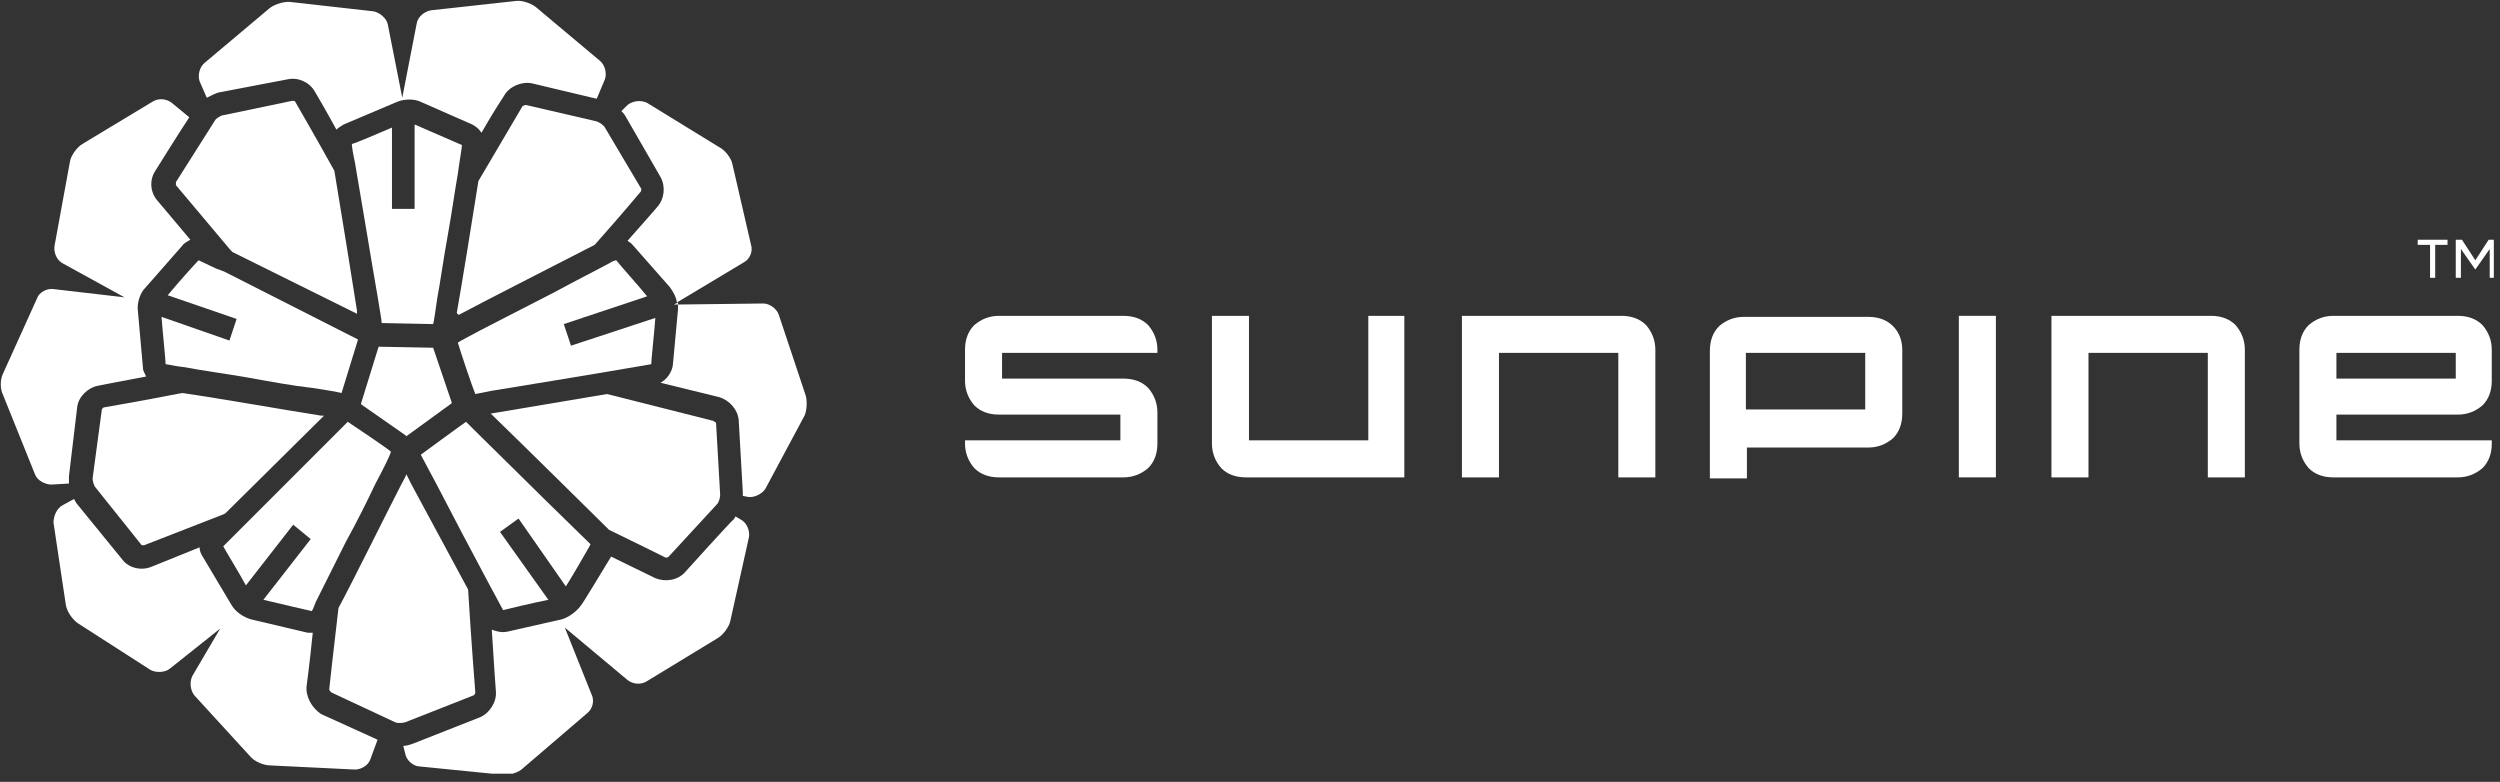
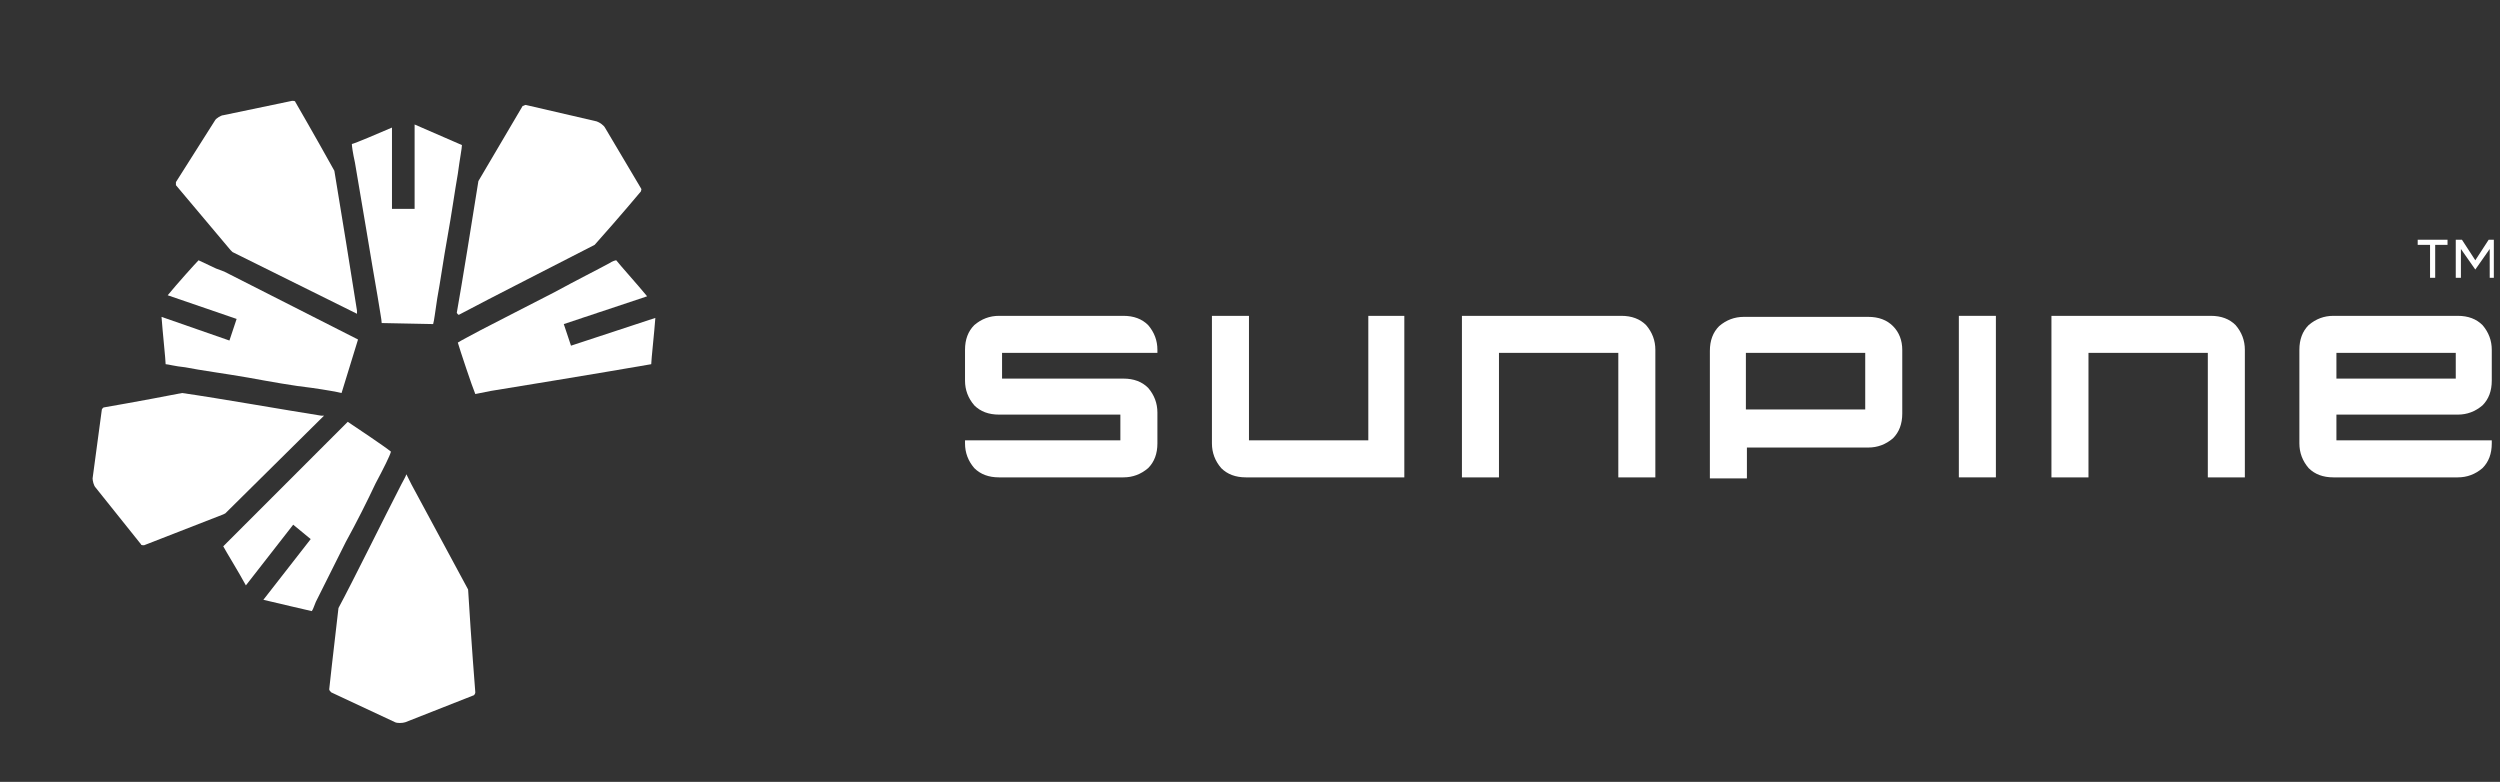
<svg xmlns="http://www.w3.org/2000/svg" width="243" height="76" viewBox="0 0 243 76" fill="none">
  <rect x="0" y="0" width="243" height="76" fill="#333333" stroke="none" />
  <g clip-path="url(#clip0)">
    <path d="M142.1 30.7V46.4H145.7C145.7 46.4 145.7 34.8 145.7 34.3C146.2 34.3 156.8 34.3 157.3 34.3C157.3 34.8 157.3 46.4 157.3 46.4H160.9V34C160.9 33.1 160.6 32.3 160 31.6C159.4 31 158.6 30.7 157.6 30.7H142.1Z" fill="white" />
    <path d="M97.1 30.7C96.2 30.7 95.4 31 94.7 31.6C94.1 32.2 93.8 33 93.8 34V37C93.8 37.9 94.1 38.7 94.7 39.4C95.3 40 96.1 40.3 97.1 40.3C97.1 40.3 108.4 40.3 108.9 40.3C108.9 40.7 108.9 42.4 108.9 42.8C108.4 42.8 93.8 42.8 93.8 42.8V43.1C93.8 44 94.1 44.8 94.7 45.5C95.3 46.1 96.1 46.4 97.1 46.4H109.2C110.1 46.4 110.9 46.1 111.6 45.5C112.2 44.9 112.5 44.1 112.5 43.1V40.1C112.5 39.2 112.2 38.4 111.6 37.7C111 37.1 110.2 36.8 109.2 36.8C109.2 36.8 97.9 36.8 97.4 36.8C97.4 36.4 97.4 34.7 97.4 34.3C97.9 34.3 112.5 34.3 112.5 34.3V34C112.5 33.1 112.2 32.3 111.6 31.6C111 31 110.2 30.7 109.2 30.7H97.1Z" fill="white" />
    <path d="M133 30.7C133 30.7 133 42.3 133 42.8C132.5 42.8 121.9 42.8 121.4 42.8C121.4 42.3 121.4 30.7 121.4 30.7H117.8V43.1C117.8 44 118.1 44.8 118.7 45.5C119.3 46.1 120.1 46.4 121.1 46.4H136.5V30.7H133Z" fill="white" />
    <path d="M184 31.7C183.4 31.1 182.6 30.8 181.6 30.8H169.5C168.6 30.8 167.8 31.1 167.1 31.7C166.5 32.3 166.2 33.1 166.2 34.1V46.5H169.8C169.8 46.5 169.8 43.9 169.8 43.5C170.3 43.5 181.6 43.5 181.6 43.5C182.5 43.5 183.3 43.2 184 42.6C184.6 42 184.9 41.2 184.9 40.2V34C184.9 33.1 184.6 32.3 184 31.7ZM181.3 39.8H169.7V34.3H181.3V39.8Z" fill="white" />
    <path d="M190.4 30.7V46.4H194V30.7H190.4Z" fill="white" />
    <path d="M199.4 30.7V46.4H203C203 46.4 203 34.8 203 34.3C203.5 34.3 214.1 34.3 214.6 34.3C214.6 34.8 214.6 46.4 214.6 46.4H218.2V34C218.2 33.1 217.9 32.3 217.3 31.6C216.7 31 215.9 30.7 214.9 30.7H199.4Z" fill="white" />
    <path d="M238.9 40.3C239.8 40.3 240.6 40 241.3 39.4C241.9 38.8 242.2 38 242.2 37V34C242.2 33.1 241.9 32.3 241.3 31.6C240.7 31 239.9 30.7 238.9 30.7H226.8C225.9 30.7 225.1 31 224.4 31.6C223.8 32.2 223.5 33 223.5 34V43.1C223.5 44 223.8 44.8 224.4 45.5C225 46.1 225.8 46.4 226.8 46.4H238.9C239.8 46.4 240.6 46.1 241.3 45.5C241.9 44.9 242.2 44.1 242.2 43.1V42.8C242.2 42.8 227.6 42.8 227.1 42.8V40.3C227.6 40.3 238.9 40.3 238.9 40.3ZM227.1 34.3H238.7V36.8H227.1V34.3Z" fill="white" />
-     <path d="M28 7.7C29 7.5 30.1 8 30.6 8.9C30.6 8.9 31.5 10.4 32.7 12.6C32.9 12.4 33.1 12.3 33.4 12.1L38.6 9.9C39.3 9.6 40.3 9.6 40.9 9.9L45.9 12.1C46.3 12.3 46.6 12.6 46.8 12.9C48 10.8 49 9.3 49 9.3C49.5 8.4 50.7 7.9 51.7 8.1L58 9.6L58.8 7.7C59 7.1 58.8 6.3 58.3 5.9L52.1 0.7C51.6 0.3 50.7 -5.21168e-05 50.1 0.1L41.9 1C41.3 1.1 40.6 1.6 40.5 2.3L39.1 9.5L37.7 2.4C37.6 1.8 36.9 1.2 36.3 1.1L28.3 0.2C27.7 0.1 26.7 0.4 26.2 0.8L19.9 6.1C19.4 6.5 19.2 7.3 19.4 7.9L20.1 9.5C20.5 9.3 20.9 9.1 21.2 9L28 7.7ZM29.8 66.7C29.8 66.7 30.1 64.5 30.4 61.5C30.2 61.5 30.1 61.5 29.9 61.5L24.4 60.2C23.7 60 22.9 59.5 22.5 58.8L19.7 54.1C19.5 53.8 19.4 53.5 19.4 53.2C16.7 54.3 14.7 55.1 14.7 55.1C13.7 55.5 12.5 55.2 11.9 54.4L7.5 49C7.4 48.9 7.3 48.7 7.2 48.5L6.1 49.1C5.5 49.4 5.2 50.2 5.2 50.8L6.4 58.8C6.5 59.4 7 60.2 7.6 60.6L14.6 65.1C15.1 65.4 16 65.4 16.5 65L21.4 61.1L18.7 65.7C18.4 66.3 18.5 67.1 18.9 67.6L24.3 73.5C24.7 74 25.6 74.4 26.3 74.4L34.5 74.8C35.1 74.8 35.8 74.4 36 73.8L36.7 71.9L31.2 69.4C30.3 68.8 29.7 67.7 29.8 66.7ZM7.5 39.6C7.6 38.6 8.5 37.7 9.5 37.5C9.5 37.5 11.5 37.1 14.2 36.6C14.1 36.3 13.9 36.1 13.9 35.8L13.4 30.2C13.3 29.5 13.6 28.5 14.1 28L17.7 23.9C17.9 23.6 18.2 23.5 18.5 23.3L15.3 19.5C14.6 18.7 14.5 17.5 15.1 16.6C15.1 16.6 17.4 12.9 18.4 11.4L16.7 10C16.2 9.6 15.4 9.5 14.8 9.9L8 14C7.5 14.3 6.9 15.1 6.8 15.7L5.3 23.9C5.2 24.5 5.5 25.3 6.1 25.6L12.1 28.9L5.2 28.1C4.6 28 3.8 28.4 3.6 29L0.3 36.3C-4.88311e-05 36.9 -4.88311e-05 37.8 0.3 38.4L3.4 46.1C3.6 46.7 4.4 47.1 5 47.1L6.7 47C6.7 46.8 6.7 46.6 6.7 46.3L7.5 39.6ZM64.2 17.2C64.7 18.1 64.6 19.3 63.9 20.1C63.9 20.1 62.7 21.5 61 23.4C61.1 23.5 61.3 23.6 61.4 23.7L65.1 27.9C65.4 28.3 65.7 28.8 65.8 29.4L72.3 25.5C72.9 25.2 73.2 24.4 73 23.8L71.2 16C71.1 15.4 70.5 14.6 69.9 14.3L62.9 10C62.3 9.7 61.5 9.8 61 10.2L60.4 10.8C60.5 10.9 60.7 11.1 60.8 11.3L64.2 17.2ZM78.3 38.4L75.7 30.6C75.5 30 74.8 29.5 74.2 29.5L65.9 29.6C65.9 29.8 65.9 29.9 65.9 30.1L65.4 35.5C65.3 36.2 64.8 36.9 64.2 37.2L69.9 38.6C70.9 38.9 71.7 39.8 71.8 40.8L72.2 47.8C72.2 47.9 72.2 48.1 72.2 48.2L72.7 48.3C73.3 48.4 74.1 48 74.4 47.5L78.2 40.4C78.4 40 78.5 39 78.3 38.4ZM66.6 55.6C65.9 56.4 64.7 56.6 63.7 56.2L59.4 54.1C59.1 54.6 56.5 58.9 56.5 58.8C56.1 59.4 55.3 60 54.6 60.2L49.3 61.4C48.8 61.5 48.3 61.4 47.8 61.2C48 64.5 48.2 67.2 48.2 67.2C48.3 68.2 47.6 69.3 46.7 69.7L40.1 72.3C39.8 72.4 39.5 72.5 39.2 72.5L39.4 73.3C39.5 73.9 40.2 74.5 40.8 74.5L48.8 75.3C49.4 75.4 50.4 75.1 50.8 74.7L57.1 69.3C57.6 68.9 57.8 68.1 57.5 67.5L54.9 61L61 66.1C61.5 66.5 62.3 66.6 62.9 66.2L69.8 62C70.3 61.7 70.9 60.9 71 60.3L72.8 52.2C72.9 51.6 72.6 50.8 72 50.5L71.5 50.2C71.4 50.3 71.4 50.4 71.3 50.5C71.2 50.5 66.6 55.6 66.6 55.6ZM65.9 29.6C65.9 29.5 65.9 29.4 65.9 29.4L65.5 29.6H65.9Z" fill="white" />
    <path d="M31.5 40.4C31.4 40.4 31.3 40.4 31.2 40.4C28 39.9 21.2 38.7 17.7 38.2C13.6 39 10.1 39.6 10.1 39.6C10 39.6 9.9 39.8 9.9 39.8L9 46.5C9 46.7 9.1 47.2 9.3 47.4L13.7 52.9C13.7 53 13.9 53 14 53L21.7 50L21.9 49.9L31.5 40.4Z" fill="white" />
    <path d="M35.6 22.3C36 24.7 36.4 27.1 36.7 28.8C36.9 30.1 37.1 31.1 37.1 31.4L42.1 31.5C42.2 31.2 42.3 30.3 42.5 29C42.8 27.4 43.1 25.2 43.5 23C43.9 20.8 44.2 18.6 44.5 16.9C44.7 15.4 44.9 14.4 44.9 14.1L40.3 12.1V20.3H38.1V12.4C36.7 13 34.6 13.9 34.2 14C34.2 14.2 34.3 14.9 34.5 15.8C34.8 17.6 35.2 19.9 35.6 22.3Z" fill="white" />
    <path d="M15.7 30.8C15.8 32.2 16.1 35 16.1 35.4C16.3 35.4 17 35.6 18 35.7C19.5 36 21.8 36.3 24.1 36.7C26.3 37.1 28.5 37.5 30.3 37.7C31.7 37.9 32.8 38.1 33.2 38.2L34.8 33L21.8 26.4L21 26.1L19.3 25.3C19 25.6 17.2 27.6 16.3 28.7L23 31L22.3 33.1L15.7 30.8Z" fill="white" />
    <path d="M44.6 30.6C47.6 29 54.9 25.3 57.8 23.8C60.3 21 62.3 18.6 62.3 18.6C62.3 18.5 62.4 18.4 62.3 18.3L58.8 12.4C58.7 12.2 58.3 11.9 58 11.8L51.1 10.2C51 10.2 50.9 10.3 50.8 10.3L46.5 17.6C45.9 21.4 44.9 27.6 44.4 30.4C44.5 30.6 44.6 30.6 44.6 30.6Z" fill="white" />
    <path d="M59.2 25.6C58.1 26.2 56.1 27.2 53.9 28.4C51.4 29.7 48.6 31.1 46.7 32.1C45.6 32.7 44.8 33.1 44.5 33.3C44.7 34 45.9 37.6 46.2 38.3L47.7 38L53.8 37L59.2 36.1L63.3 35.4C63.3 35 63.6 32.3 63.7 30.9L55.5 33.6L54.8 31.5L62.9 28.8C62 27.7 60.2 25.7 59.9 25.3C59.8 25.3 59.5 25.4 59.2 25.6Z" fill="white" />
    <path d="M22.6 24.5L34.7 30.5C34.7 30.4 34.7 30.3 34.7 30.2C34.2 27 33.1 20.2 32.5 16.6C30.5 13 28.7 9.9 28.7 9.9C28.7 9.8 28.5 9.8 28.4 9.8L21.7 11.2C21.5 11.2 21 11.5 20.9 11.7L17.1 17.7C17.1 17.8 17.1 17.9 17.1 18L22.4 24.3L22.6 24.5Z" fill="white" />
-     <path d="M69.3 40.9L59 38.3L47.7 40.2C50.6 43 59.1 51.4 59.1 51.4C59.1 51.4 59.1 51.4 59.2 51.5C62.3 53 64.7 54.2 64.7 54.2C64.8 54.2 64.9 54.2 65 54.1L69.7 49C69.9 48.8 70 48.3 70 48.1L69.6 41.1C69.5 41 69.3 40.9 69.3 40.9Z" fill="white" />
-     <path d="M46 41.7L45.3 41C44.7 41.4 41.6 43.7 40.9 44.2L42.5 47.2L44.9 51.8L47.5 56.7L48.9 59.3C49.3 59.2 51.8 58.6 53.3 58.3L48.6 51.7L50.4 50.4L55 57C55.7 55.9 56.9 53.8 57.3 53.1C57.3 53 57.4 53 57.4 52.9L53 48.6L46 41.7Z" fill="white" />
    <path d="M36.5 47C37.3 45.5 37.9 44.3 38 43.9C37.4 43.4 34.4 41.4 33.8 41L31.8 43L27.1 47.7L23 51.8L21.7 53.1C21.9 53.5 23.2 55.6 23.9 56.9L28.5 51L30.2 52.4L25.6 58.3C26.9 58.6 29.8 59.3 30.3 59.4C30.4 59.3 30.5 59 30.7 58.5C31.3 57.3 32.4 55.1 33.6 52.7C34.7 50.7 35.7 48.7 36.5 47Z" fill="white" />
    <path d="M40 47.1L39.5 46.1C39.4 46.4 39.2 46.7 39 47.1C37.3 50.4 34.3 56.5 32.9 59.1C32.4 63.3 32 67 32 67C32 67.1 32.1 67.2 32.2 67.3L38.4 70.2C38.6 70.3 39.1 70.3 39.4 70.2L46 67.6C46.1 67.6 46.2 67.4 46.2 67.3C46.2 67.3 45.8 62.3 45.5 57.3L40 47.1Z" fill="white" />
-     <path d="M39.5 42.4L39.4 42.3C39.4 42.3 35.8 39.8 35.1 39.3V39.2L36.8 33.7C37.1 33.7 42.1 33.8 42.1 33.8L43.9 39.1C43.9 39.1 43.9 39.1 43.9 39.2L39.5 42.4Z" fill="white" />
    <path d="M236.7 27H236.2V23.8H235V23.3H237.9V23.8H236.7V27ZM240.6 26.2L239.2 24.2V27H238.7V23.3H239.3L240.6 25.3L241.9 23.3H242.5V27H242V24.2L240.6 26.2Z" fill="white" />
  </g>
  <defs>
    <clipPath id="clip0">
      <rect width="242.4" height="75.2" fill="white" />
    </clipPath>
  </defs>
</svg>